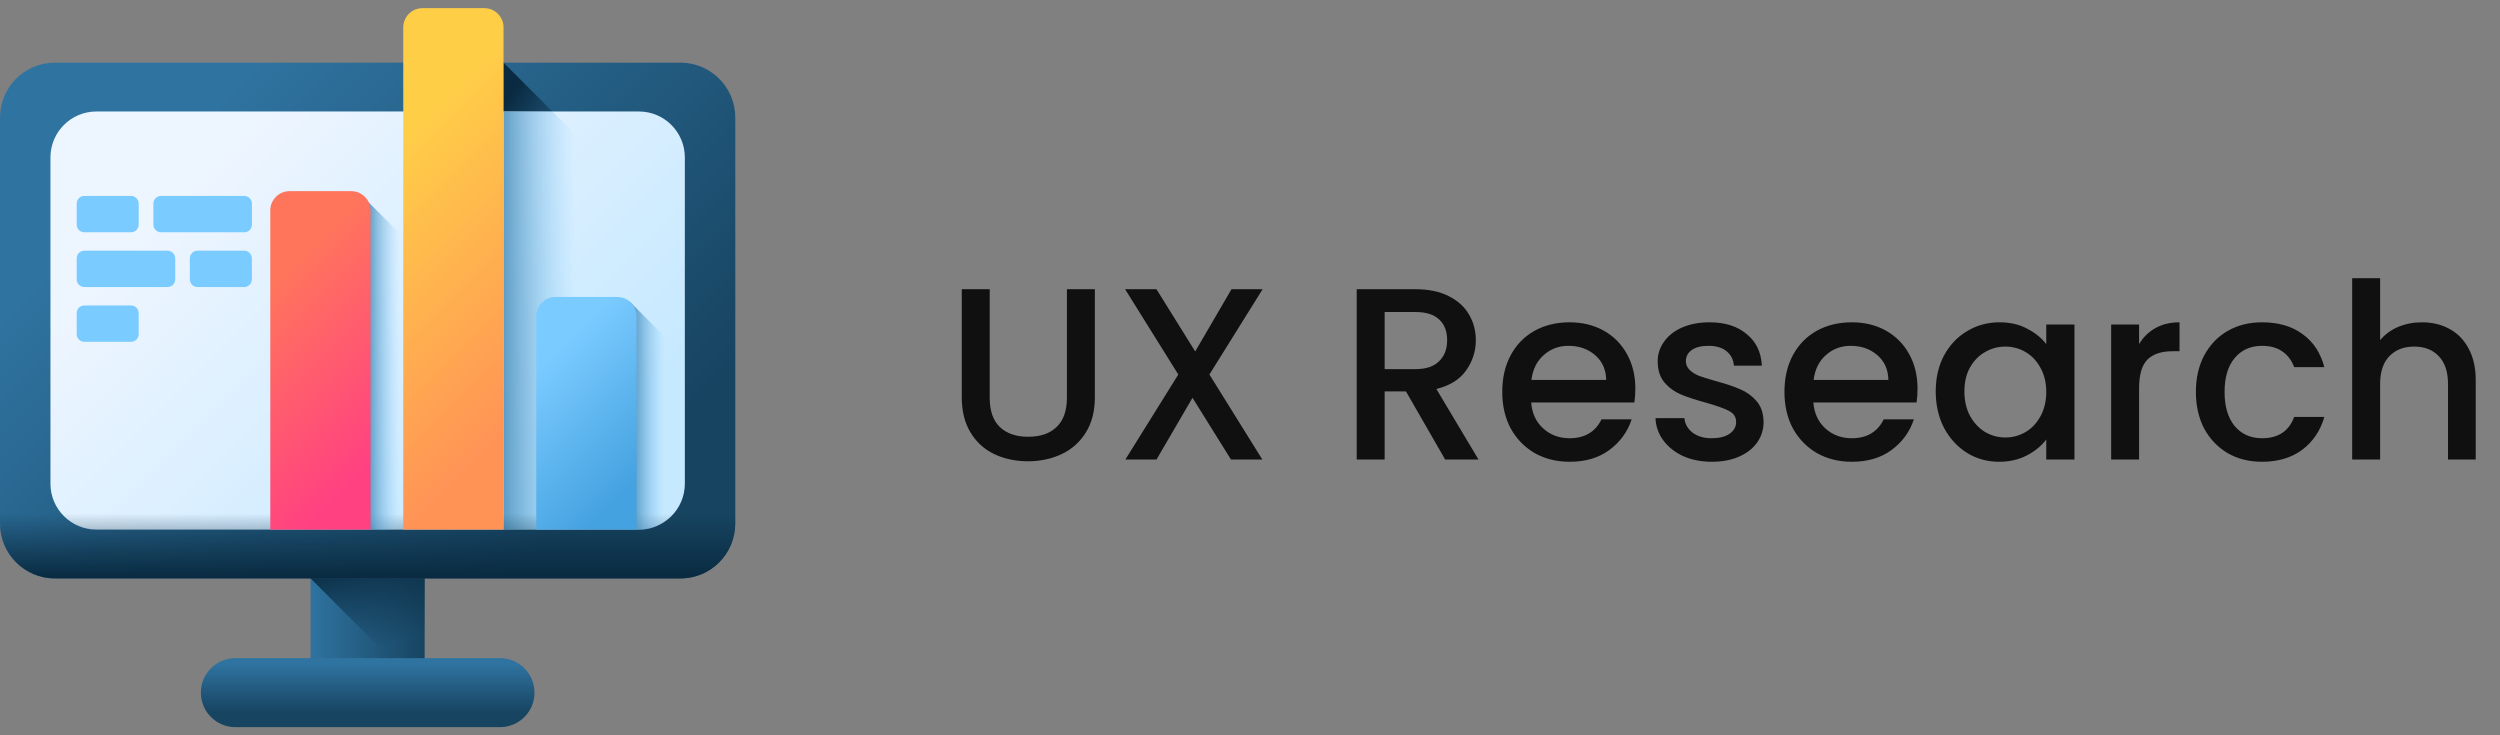
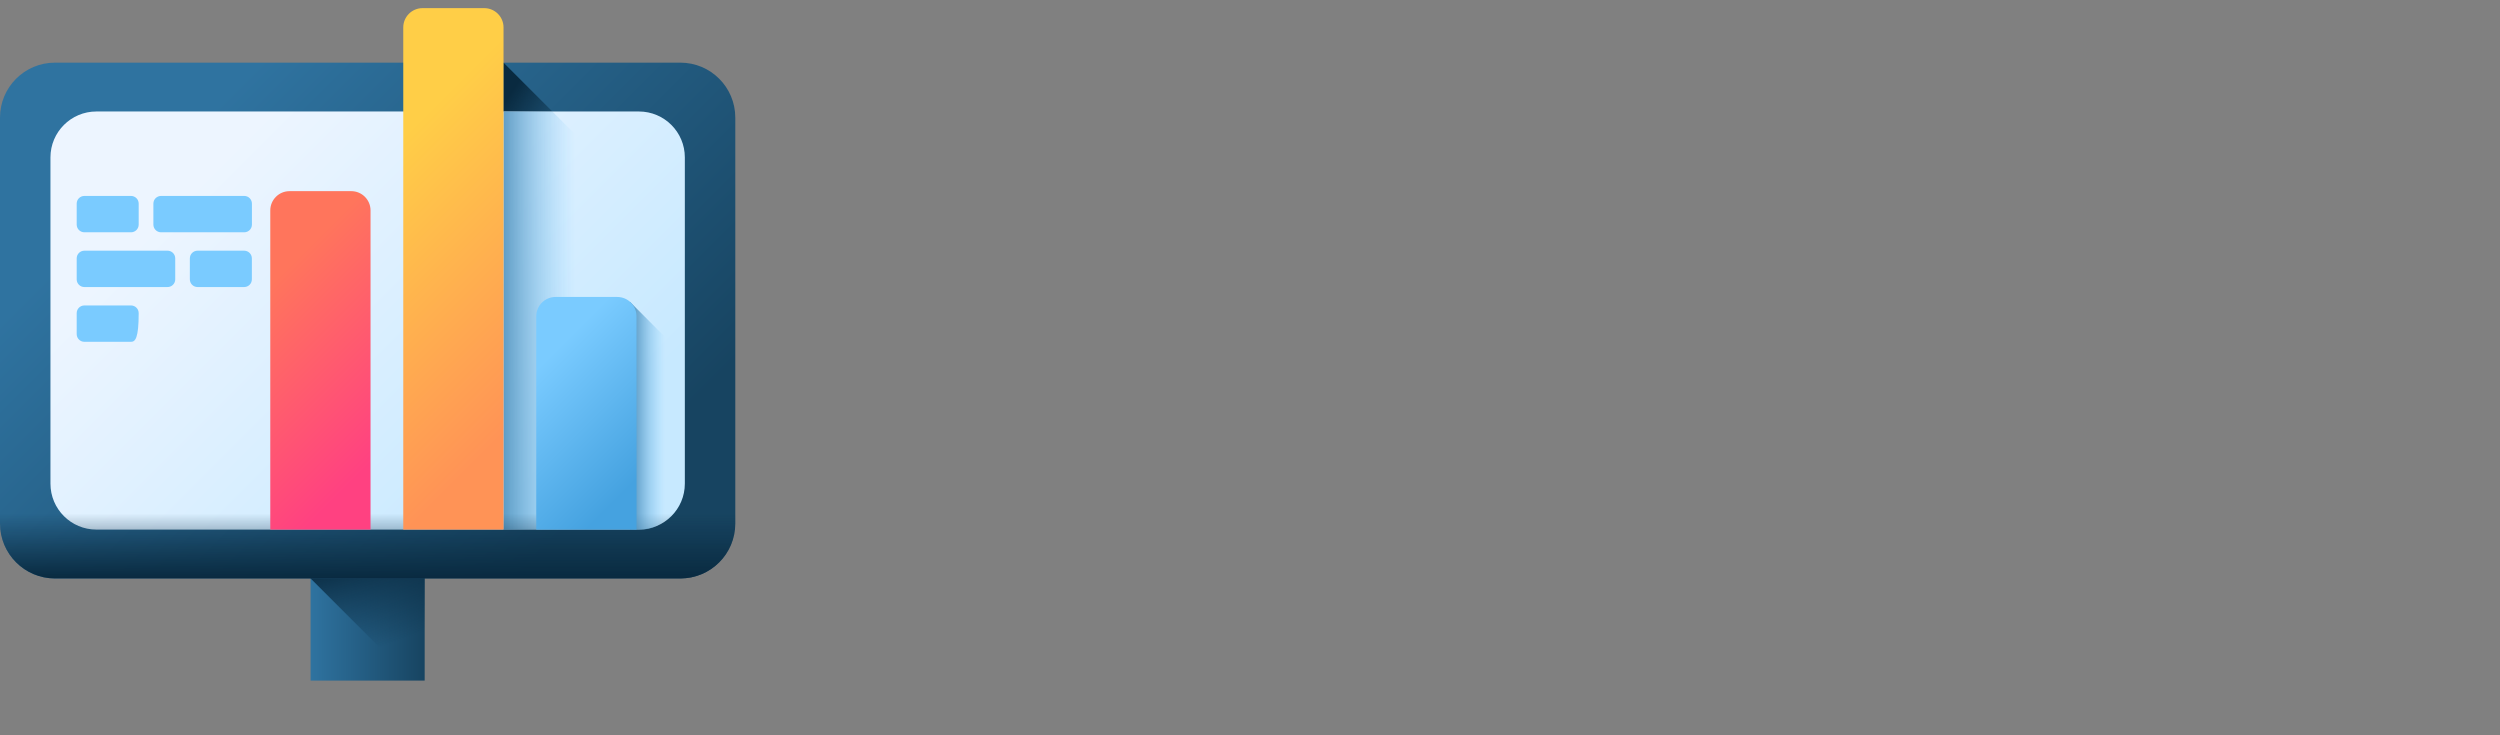
<svg xmlns="http://www.w3.org/2000/svg" width="204" height="60" viewBox="0 0 204 60" fill="none">
  <rect x="0" y="0" width="204" height="60" fill="#808080" stroke="none" />
  <g clip-path="url(#clip0_42_3393)">
    <path d="M25.344 43.215H34.653V55.536H25.344V43.215Z" fill="url(#paint0_linear_42_3393)" />
-     <path d="M40.798 59.336H19.208C17.652 59.336 16.391 58.074 16.391 56.519C16.391 54.963 17.652 53.702 19.208 53.702H40.798C42.354 53.702 43.615 54.963 43.615 56.519C43.615 58.074 42.354 59.336 40.798 59.336Z" fill="url(#paint1_linear_42_3393)" />
    <path d="M25.344 47.2L33.68 55.536H34.653V43.215H25.344V47.2Z" fill="url(#paint2_linear_42_3393)" />
    <path d="M55.517 47.2H4.483C2.007 47.2 0 45.193 0 42.718V9.595C0 7.119 2.007 5.112 4.483 5.112H55.517C57.993 5.112 60 7.119 60 9.595V42.718C60 45.193 57.993 47.2 55.517 47.2Z" fill="url(#paint3_linear_42_3393)" />
    <path d="M41.086 5.112L47.878 11.904V43.215H41.086V5.112Z" fill="url(#paint4_linear_42_3393)" />
    <path d="M52.134 43.215H7.866C5.796 43.215 4.117 41.536 4.117 39.466V12.846C4.117 10.775 5.796 9.097 7.866 9.097H52.134C54.205 9.097 55.883 10.775 55.883 12.846V39.466C55.883 41.537 54.205 43.215 52.134 43.215Z" fill="url(#paint5_linear_42_3393)" />
    <path d="M45.071 9.097H41.086V43.215H47.878V11.904L45.071 9.097Z" fill="url(#paint6_linear_42_3393)" />
    <path d="M0 38.94V42.718C0 45.193 2.007 47.2 4.483 47.2H55.517C57.993 47.2 60 45.193 60 42.718V38.94H0Z" fill="url(#paint7_linear_42_3393)" />
-     <path d="M29.758 16.188L33.493 19.923V43.215H29.758V16.188Z" fill="url(#paint8_linear_42_3393)" />
    <path d="M51.406 24.636L55.141 28.371V40.398C55.141 41.954 53.88 43.215 52.325 43.215H51.406V24.636Z" fill="url(#paint9_linear_42_3393)" />
    <path d="M30.236 43.215H22.055V17.172C22.055 16.303 22.759 15.598 23.629 15.598H28.663C29.532 15.598 30.236 16.303 30.236 17.172V43.215H30.236Z" fill="url(#paint10_linear_42_3393)" />
    <path d="M41.088 43.215H32.906V2.238C32.906 1.369 33.611 0.664 34.48 0.664H39.514C40.383 0.664 41.088 1.369 41.088 2.238V43.215H41.088Z" fill="url(#paint11_linear_42_3393)" />
    <path d="M51.94 43.215H43.758V25.806C43.758 24.937 44.462 24.232 45.332 24.232H50.366C51.235 24.232 51.94 24.936 51.94 25.806V43.215H51.94Z" fill="url(#paint12_linear_42_3393)" />
    <path d="M10.69 18.955H6.885C6.539 18.955 6.258 18.674 6.258 18.327V16.615C6.258 16.269 6.539 15.988 6.885 15.988H10.69C11.036 15.988 11.317 16.269 11.317 16.615V18.327C11.317 18.674 11.036 18.955 10.69 18.955Z" fill="#7ACBFF" />
    <path d="M19.93 18.955H13.143C12.796 18.955 12.516 18.674 12.516 18.327V16.615C12.516 16.269 12.796 15.988 13.143 15.988H19.93C20.276 15.988 20.557 16.269 20.557 16.615V18.327C20.557 18.674 20.276 18.955 19.93 18.955Z" fill="#7ACBFF" />
    <path d="M16.119 23.423H19.924C20.271 23.423 20.552 23.142 20.552 22.796V21.084C20.552 20.737 20.271 20.456 19.924 20.456H16.119C15.773 20.456 15.492 20.737 15.492 21.084V22.796C15.492 23.142 15.773 23.423 16.119 23.423Z" fill="#7ACBFF" />
    <path d="M6.885 23.423H13.672C14.018 23.423 14.299 23.142 14.299 22.796V21.084C14.299 20.737 14.018 20.456 13.672 20.456H6.885C6.539 20.456 6.258 20.737 6.258 21.084V22.796C6.258 23.142 6.539 23.423 6.885 23.423Z" fill="#7ACBFF" />
-     <path d="M10.69 27.892H6.885C6.539 27.892 6.258 27.611 6.258 27.264V25.552C6.258 25.206 6.539 24.925 6.885 24.925H10.69C11.036 24.925 11.317 25.206 11.317 25.552V27.264C11.317 27.611 11.036 27.892 10.69 27.892Z" fill="#7ACBFF" />
+     <path d="M10.69 27.892H6.885C6.539 27.892 6.258 27.611 6.258 27.264V25.552C6.258 25.206 6.539 24.925 6.885 24.925H10.69C11.036 24.925 11.317 25.206 11.317 25.552C11.317 27.611 11.036 27.892 10.69 27.892Z" fill="#7ACBFF" />
  </g>
-   <path d="M80.76 23.6V32.46C80.76 33.513 81.033 34.307 81.58 34.84C82.14 35.373 82.913 35.64 83.9 35.64C84.9 35.64 85.673 35.373 86.22 34.84C86.78 34.307 87.06 33.513 87.06 32.46V23.6H89.34V32.42C89.34 33.553 89.093 34.513 88.6 35.3C88.107 36.087 87.447 36.673 86.62 37.06C85.793 37.447 84.88 37.64 83.88 37.64C82.88 37.64 81.967 37.447 81.14 37.06C80.327 36.673 79.68 36.087 79.2 35.3C78.72 34.513 78.48 33.553 78.48 32.42V23.6H80.76ZM98.689 30.56L103.009 37.5H100.449L97.309 32.46L94.369 37.5H91.829L96.149 30.56L91.809 23.6H94.369L97.529 28.68L100.489 23.6H103.029L98.689 30.56ZM117.927 37.5L114.727 31.94H112.987V37.5H110.707V23.6H115.507C116.574 23.6 117.474 23.787 118.207 24.16C118.954 24.533 119.507 25.033 119.867 25.66C120.24 26.287 120.427 26.987 120.427 27.76C120.427 28.667 120.16 29.493 119.627 30.24C119.107 30.973 118.3 31.473 117.207 31.74L120.647 37.5H117.927ZM112.987 30.12H115.507C116.36 30.12 117 29.907 117.427 29.48C117.867 29.053 118.087 28.48 118.087 27.76C118.087 27.04 117.874 26.48 117.447 26.08C117.02 25.667 116.374 25.46 115.507 25.46H112.987V30.12ZM133.444 31.72C133.444 32.133 133.417 32.507 133.364 32.84H124.944C125.01 33.72 125.337 34.427 125.924 34.96C126.51 35.493 127.23 35.76 128.084 35.76C129.31 35.76 130.177 35.247 130.684 34.22H133.144C132.81 35.233 132.204 36.067 131.324 36.72C130.457 37.36 129.377 37.68 128.084 37.68C127.03 37.68 126.084 37.447 125.244 36.98C124.417 36.5 123.764 35.833 123.284 34.98C122.817 34.113 122.584 33.113 122.584 31.98C122.584 30.847 122.81 29.853 123.264 29C123.73 28.133 124.377 27.467 125.204 27C126.044 26.533 127.004 26.3 128.084 26.3C129.124 26.3 130.05 26.527 130.864 26.98C131.677 27.433 132.31 28.073 132.764 28.9C133.217 29.713 133.444 30.653 133.444 31.72ZM131.064 31C131.05 30.16 130.75 29.487 130.164 28.98C129.577 28.473 128.85 28.22 127.984 28.22C127.197 28.22 126.524 28.473 125.964 28.98C125.404 29.473 125.07 30.147 124.964 31H131.064ZM139.688 37.68C138.821 37.68 138.041 37.527 137.348 37.22C136.668 36.9 136.128 36.473 135.728 35.94C135.328 35.393 135.114 34.787 135.088 34.12H137.448C137.488 34.587 137.708 34.98 138.108 35.3C138.521 35.607 139.034 35.76 139.648 35.76C140.288 35.76 140.781 35.64 141.128 35.4C141.488 35.147 141.668 34.827 141.668 34.44C141.668 34.027 141.468 33.72 141.068 33.52C140.681 33.32 140.061 33.1 139.208 32.86C138.381 32.633 137.708 32.413 137.188 32.2C136.668 31.987 136.214 31.66 135.828 31.22C135.454 30.78 135.268 30.2 135.268 29.48C135.268 28.893 135.441 28.36 135.788 27.88C136.134 27.387 136.628 27 137.268 26.72C137.921 26.44 138.668 26.3 139.508 26.3C140.761 26.3 141.768 26.62 142.528 27.26C143.301 27.887 143.714 28.747 143.768 29.84H141.488C141.448 29.347 141.248 28.953 140.888 28.66C140.528 28.367 140.041 28.22 139.428 28.22C138.828 28.22 138.368 28.333 138.048 28.56C137.728 28.787 137.568 29.087 137.568 29.46C137.568 29.753 137.674 30 137.888 30.2C138.101 30.4 138.361 30.56 138.668 30.68C138.974 30.787 139.428 30.927 140.028 31.1C140.828 31.313 141.481 31.533 141.988 31.76C142.508 31.973 142.954 32.293 143.328 32.72C143.701 33.147 143.894 33.713 143.908 34.42C143.908 35.047 143.734 35.607 143.388 36.1C143.041 36.593 142.548 36.98 141.908 37.26C141.281 37.54 140.541 37.68 139.688 37.68ZM156.471 31.72C156.471 32.133 156.444 32.507 156.391 32.84H147.971C148.038 33.72 148.364 34.427 148.951 34.96C149.538 35.493 150.258 35.76 151.111 35.76C152.338 35.76 153.204 35.247 153.711 34.22H156.171C155.838 35.233 155.231 36.067 154.351 36.72C153.484 37.36 152.404 37.68 151.111 37.68C150.058 37.68 149.111 37.447 148.271 36.98C147.444 36.5 146.791 35.833 146.311 34.98C145.844 34.113 145.611 33.113 145.611 31.98C145.611 30.847 145.838 29.853 146.291 29C146.758 28.133 147.404 27.467 148.231 27C149.071 26.533 150.031 26.3 151.111 26.3C152.151 26.3 153.078 26.527 153.891 26.98C154.704 27.433 155.338 28.073 155.791 28.9C156.244 29.713 156.471 30.653 156.471 31.72ZM154.091 31C154.078 30.16 153.778 29.487 153.191 28.98C152.604 28.473 151.878 28.22 151.011 28.22C150.224 28.22 149.551 28.473 148.991 28.98C148.431 29.473 148.098 30.147 147.991 31H154.091ZM157.955 31.94C157.955 30.833 158.182 29.853 158.635 29C159.102 28.147 159.728 27.487 160.515 27.02C161.315 26.54 162.195 26.3 163.155 26.3C164.022 26.3 164.775 26.473 165.415 26.82C166.068 27.153 166.588 27.573 166.975 28.08V26.48H169.275V37.5H166.975V35.86C166.588 36.38 166.062 36.813 165.395 37.16C164.728 37.507 163.968 37.68 163.115 37.68C162.168 37.68 161.302 37.44 160.515 36.96C159.728 36.467 159.102 35.787 158.635 34.92C158.182 34.04 157.955 33.047 157.955 31.94ZM166.975 31.98C166.975 31.22 166.815 30.56 166.495 30C166.188 29.44 165.782 29.013 165.275 28.72C164.768 28.427 164.222 28.28 163.635 28.28C163.048 28.28 162.502 28.427 161.995 28.72C161.488 29 161.075 29.42 160.755 29.98C160.448 30.527 160.295 31.18 160.295 31.94C160.295 32.7 160.448 33.367 160.755 33.94C161.075 34.513 161.488 34.953 161.995 35.26C162.515 35.553 163.062 35.7 163.635 35.7C164.222 35.7 164.768 35.553 165.275 35.26C165.782 34.967 166.188 34.54 166.495 33.98C166.815 33.407 166.975 32.74 166.975 31.98ZM174.55 28.08C174.883 27.52 175.323 27.087 175.87 26.78C176.43 26.46 177.09 26.3 177.85 26.3V28.66H177.27C176.376 28.66 175.696 28.887 175.23 29.34C174.776 29.793 174.55 30.58 174.55 31.7V37.5H172.27V26.48H174.55V28.08ZM179.185 31.98C179.185 30.847 179.412 29.853 179.865 29C180.332 28.133 180.972 27.467 181.785 27C182.599 26.533 183.532 26.3 184.585 26.3C185.919 26.3 187.019 26.62 187.885 27.26C188.765 27.887 189.359 28.787 189.665 29.96H187.205C187.005 29.413 186.685 28.987 186.245 28.68C185.805 28.373 185.252 28.22 184.585 28.22C183.652 28.22 182.905 28.553 182.345 29.22C181.799 29.873 181.525 30.793 181.525 31.98C181.525 33.167 181.799 34.093 182.345 34.76C182.905 35.427 183.652 35.76 184.585 35.76C185.905 35.76 186.779 35.18 187.205 34.02H189.665C189.345 35.14 188.745 36.033 187.865 36.7C186.985 37.353 185.892 37.68 184.585 37.68C183.532 37.68 182.599 37.447 181.785 36.98C180.972 36.5 180.332 35.833 179.865 34.98C179.412 34.113 179.185 33.113 179.185 31.98ZM197.638 26.3C198.478 26.3 199.224 26.48 199.878 26.84C200.544 27.2 201.064 27.733 201.438 28.44C201.824 29.147 202.018 30 202.018 31V37.5H199.758V31.34C199.758 30.353 199.511 29.6 199.018 29.08C198.524 28.547 197.851 28.28 196.998 28.28C196.144 28.28 195.464 28.547 194.958 29.08C194.464 29.6 194.218 30.353 194.218 31.34V37.5H191.938V22.7H194.218V27.76C194.604 27.293 195.091 26.933 195.678 26.68C196.278 26.427 196.931 26.3 197.638 26.3Z" fill="#101010" />
  <defs>
    <linearGradient id="paint0_linear_42_3393" x1="25.344" y1="49.376" x2="34.653" y2="49.376" gradientUnits="userSpaceOnUse">
      <stop stop-color="#2F73A0" />
      <stop offset="1" stop-color="#174461" />
    </linearGradient>
    <linearGradient id="paint1_linear_42_3393" x1="30.003" y1="54.218" x2="30.003" y2="58.116" gradientUnits="userSpaceOnUse">
      <stop stop-color="#2F73A0" />
      <stop offset="1" stop-color="#174461" />
    </linearGradient>
    <linearGradient id="paint2_linear_42_3393" x1="32.552" y1="52.315" x2="29.846" y2="44.785" gradientUnits="userSpaceOnUse">
      <stop stop-color="#092A40" stop-opacity="0" />
      <stop offset="1" stop-color="#092A40" />
    </linearGradient>
    <linearGradient id="paint3_linear_42_3393" x1="15.037" y1="11.193" x2="46.688" y2="42.844" gradientUnits="userSpaceOnUse">
      <stop stop-color="#2F73A0" />
      <stop offset="1" stop-color="#174461" />
    </linearGradient>
    <linearGradient id="paint4_linear_42_3393" x1="38.716" y1="22.564" x2="33.833" y2="19.27" gradientUnits="userSpaceOnUse">
      <stop stop-color="#092A40" stop-opacity="0" />
      <stop offset="1" stop-color="#092A40" />
    </linearGradient>
    <linearGradient id="paint5_linear_42_3393" x1="17.409" y1="13.564" x2="44.044" y2="40.2" gradientUnits="userSpaceOnUse">
      <stop stop-color="#EDF5FF" />
      <stop offset="1" stop-color="#C7E9FF" />
    </linearGradient>
    <linearGradient id="paint6_linear_42_3393" x1="46.938" y1="26.156" x2="39.467" y2="26.156" gradientUnits="userSpaceOnUse">
      <stop stop-color="#7ACBFF" stop-opacity="0" />
      <stop offset="1" stop-color="#2F73A0" />
    </linearGradient>
    <linearGradient id="paint7_linear_42_3393" x1="30" y1="41.897" x2="30" y2="47.215" gradientUnits="userSpaceOnUse">
      <stop stop-color="#092A40" stop-opacity="0" />
      <stop offset="1" stop-color="#092A40" />
    </linearGradient>
    <linearGradient id="paint8_linear_42_3393" x1="32.625" y1="29.702" x2="29.406" y2="29.702" gradientUnits="userSpaceOnUse">
      <stop stop-color="#7ACBFF" stop-opacity="0" />
      <stop offset="1" stop-color="#2F73A0" />
    </linearGradient>
    <linearGradient id="paint9_linear_42_3393" x1="54.273" y1="33.925" x2="51.054" y2="33.925" gradientUnits="userSpaceOnUse">
      <stop stop-color="#7ACBFF" stop-opacity="0" />
      <stop offset="1" stop-color="#2F73A0" />
    </linearGradient>
    <linearGradient id="paint10_linear_42_3393" x1="20.757" y1="24.479" x2="32.156" y2="35.878" gradientUnits="userSpaceOnUse">
      <stop stop-color="#FF755C" />
      <stop offset="1" stop-color="#FF4181" />
    </linearGradient>
    <linearGradient id="paint11_linear_42_3393" x1="29.301" y1="14.704" x2="45.581" y2="30.985" gradientUnits="userSpaceOnUse">
      <stop stop-color="#FFCE47" />
      <stop offset="1" stop-color="#FF9356" />
    </linearGradient>
    <linearGradient id="paint12_linear_42_3393" x1="43.794" y1="30.13" x2="52.371" y2="38.707" gradientUnits="userSpaceOnUse">
      <stop stop-color="#7ACBFF" />
      <stop offset="1" stop-color="#45A2E0" />
    </linearGradient>
    <clipPath id="clip0_42_3393">
      <rect width="60" height="60" fill="white" />
    </clipPath>
  </defs>
</svg>